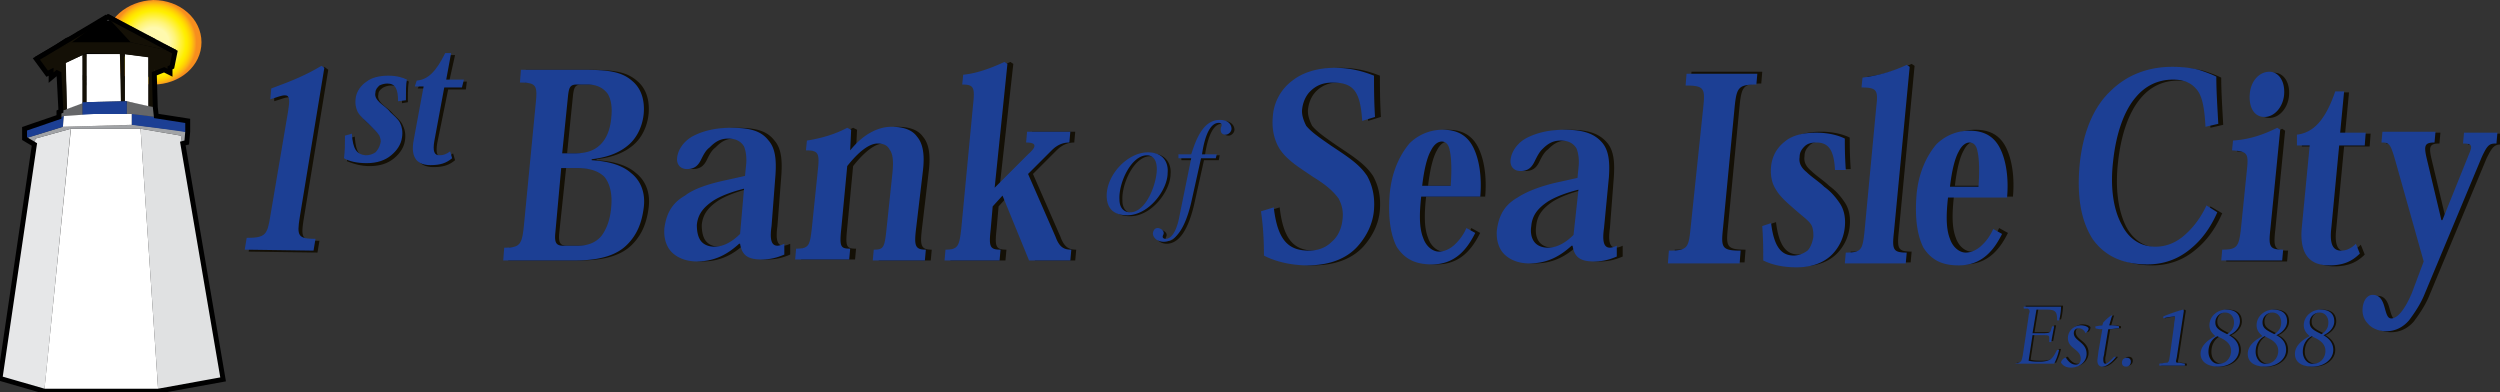
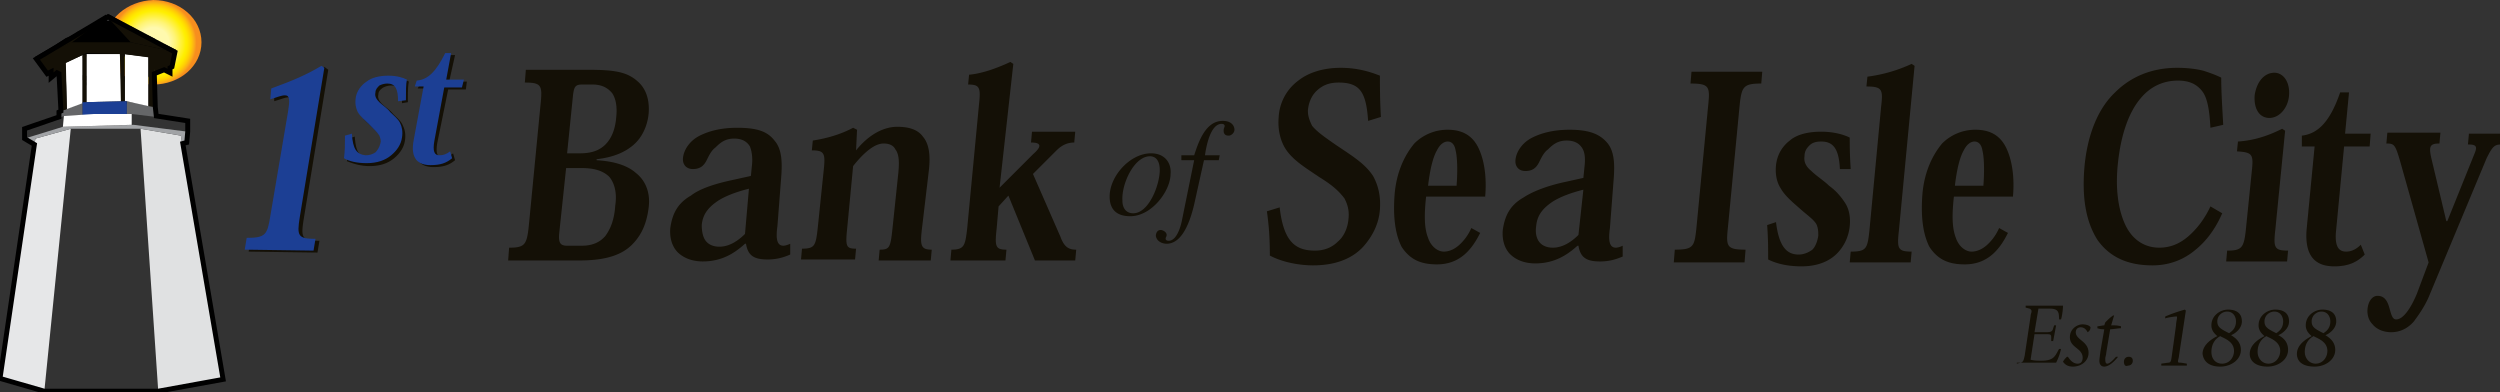
<svg xmlns="http://www.w3.org/2000/svg" width="255" height="40" fill="none">
  <rect width="100%" height="100%" fill="#333333" stroke="none" />
  <g clip-path="url(#clip0_389_28919)">
-     <path d="M7.218 13.133h7.118L16.14 39.9H4.511l2.707-26.567v-.2z" fill="#fff" />
    <path d="M15.64 8.622c2.706 0 4.911-1.905 4.911-4.311C20.551 1.905 18.346 0 15.64 0c-2.707.1-4.912 2.005-4.912 4.411 0 2.306 2.205 4.21 4.912 4.21z" fill="url(#paint0_radial_389_28919)" />
    <path d="M10.927 1.704l2.406 2.607H7.318l3.61-2.607z" fill="#757679" />
    <path d="M6.817 11.028l.501-.2v-3.11s1.604.301 1.705.301c.2 0 0 .501 0 .501l.2.1.1-.5.2.1v2.105h.402V8.22s2.707-.1 2.907-.201c.2 0 .1 2.306.1 2.306h.401V8.02h.2l.201.401h.1l.1-.501s.803-.1 1.003-.2c.2-.101 0-1.905 0-1.905s-2.305-.401-2.706-.301c-.401.1-3.51 0-3.51 0l-2.004.802.1 4.712z" stroke="#000" stroke-width=".501" />
    <path d="M9.925 2.406L3.709 6.015l3.61-1.704h5.914l4.612 1.002-1.003-.501-3.71-.902-5.112.1-2.406.902 1.203-.802 1.404-.501 4.31-.1 3.208.702-.802-.401-2.406-.602-3.81.1-.801.2 1.203-.5 2.907-.1 2.105.5-.902-.5-1.404-.301-2.205.1.3-.301zm0 0l1.503-.1 1.003.2-1.403-.802-1.103.702z" stroke="#000" stroke-width=".501" />
    <path d="M0 38.596L4.511 40l2.707-26.867-3.609 1.002L0 38.597z" fill="#E6E7E8" />
    <path d="M14.336 13.133l4.11.702 4.311 24.862L16.14 39.9l-1.804-26.767z" fill="#E0E1E2" />
    <path d="M18.546 14.637l.502-.1.1-1.103-5.514-.702-7.218.2-3.91 1.203 1.003.602.1-.602 3.61-1.002h7.117l4.11.702.1.802z" fill="#A1A3A6" />
-     <path d="M2.506 14.135v-1.002l4.01-1.303-.1 1.102-3.91 1.203zm10.928-2.505v1.102s5.714.702 5.714.802V12.43s-5.714-.902-5.714-.802z" fill="#1C3F94" />
    <path d="M12.932 10.326l2.908.601.1 1.003-2.506-.3h-.502v-1.304zm-6.917 1.103l2.406-1.003v1.303l-1.905.1-.501.201v-.601z" fill="#656668" />
    <path d="M8.822 5.514h3.409l.2 4.812-3.609.1V5.514zm3.91 4.812h.2l2.206.501V5.815l-2.406-.301v4.812zm-5.915.802l1.604-.602V5.614l-1.804.802c.1 0 .2 4.712.2 4.712z" fill="#fff" />
    <path d="M8.421 5.614l.401-.1v5.113l-.4-.1V5.613zm-2.205 5.714l.601-.2-.1-4.812-.702.3.2 4.712zm8.922-.501V5.815h.601l.1 5.112-.701-.1z" fill="#141006" />
    <path d="M6.015 7.519l-.2-.1-.602.5v-.6l-.401.2-1.103-1.504 3.61-1.704h6.014l4.512 1.002-.301 1.504-.2.1v.502l-.602-.301-1.003.4-.1-1.603-3.007-.401-3.81-.1-2.506 1.203-.301.902z" fill="#141006" />
    <path d="M12.33 10.426l.402-.1V5.514h-.501l.1 4.912zM3.71 6.015s7.117-4.21 7.117-4.31c.1-.101-3.609 2.706-3.609 2.706L3.709 6.015zm7.217-4.311l2.406 2.607 4.512 1.002s-6.817-3.609-6.918-3.609z" fill="#141006" />
    <path d="M10.927 1.704L3.71 6.015l1.103 1.504.401-.2v.6l.602-.5.2.1.2 3.81-.2.1v.5l-3.509 1.204v1.002l1.003.602L0 38.597 4.511 39.9h11.63l6.616-1.203-4.11-24.06.4-.1.1-1.103V12.33l-3.207-.501-.1-.903-.1-3.408 1.002-.401.601.3v-.5l.2-.101.302-1.504-6.817-3.609" stroke="#000" stroke-width=".501" />
    <path d="M205.714 37.093l.401-.1c.301-.1.301-.301.401-.702l.602-4.01c0-.2.1-.401.1-.502 0-.1 0-.2-.201-.3l-.401-.1v-.201h3.81c0 .401-.1 1.103-.2 1.403h-.201c0-.802-.1-1.102-1.002-1.102h-1.103l-.401 2.406h1.002c.602 0 .802 0 .903-.401l.1-.301h.2l-.3 1.604h-.201v-.401c0-.3-.1-.3-.702-.3h-1.002l-.401 2.606c.401.1.701.1 1.102.1 1.304 0 1.404-.501 1.805-1.203h.201a5.809 5.809 0 01-.502 1.404h-4.01v.1zm7.218-3.208c-.1-.2-.3-.502-.701-.502-.301 0-.502.201-.502.502 0 .802 1.304.902 1.304 2.105 0 .802-.702 1.404-1.604 1.404-.502 0-.802-.201-1.003-.502.1-.2.301-.4.401-.501h.1c.201.3.502.702 1.003.702.301 0 .501-.2.501-.602 0-1.002-1.303-1.002-1.303-2.105 0-.802.702-1.303 1.303-1.303.301 0 .702.1.802.3 0 .201-.1.401-.301.502zm3.108 2.506c-.301.401-.902 1.003-1.403 1.003-.301 0-.502-.201-.502-.602 0-.2.101-.802.101-.902l.401-2.306c-.201 0-.401 0-.702-.1v-.2c.1 0 .601-.101.702-.101l.1-.3c.301-.302.501-.502.802-.703h.1c-.1.301-.2.702-.301 1.003.301 0 .702 0 1.003.1v.2c-.301 0-.802.101-1.103.101l-.401 2.406c0 .2-.1.401-.1.602 0 .2 0 .5.2.5.301 0 .702-.5.903-.701h.2zm.602.501c0-.3.2-.501.501-.501.2 0 .401.1.401.401 0 .3-.201.501-.501.501-.201.1-.401 0-.401-.4zm5.313-3.709c0-.3.1-.602.1-.802 0-.1 0-.1-.1-.1s-.902.1-1.103.2v-.2a16.432 16.432 0 012.005-.702l.1.1-.701 4.612c0 .1-.101.501-.101.501 0 .2 0 .2.301.2l.602.1v.201h-2.607v-.2l.702-.1c.301 0 .301-.201.401-.903l.401-2.907zm4.21-.401c0-.601.502-1.002 1.003-1.002.601 0 .902.5.902 1.002 0 .702-.401 1.003-.702 1.203-.802-.401-1.203-.602-1.203-1.203zm.301 4.612c1.103 0 2.105-.702 2.105-1.705 0-.902-.701-1.303-1.002-1.504.301-.1 1.103-.601 1.103-1.403 0-1.003-.802-1.203-1.404-1.203-.802 0-1.704.602-1.704 1.604 0 .602.401.902.601 1.103-.401.2-1.503.802-1.503 1.804.1.802.701 1.303 1.804 1.303zm-.902-1.504c0-.903.501-1.404.902-1.604.301.2 1.404.501 1.404 1.503 0 .702-.502 1.304-1.203 1.304-.702 0-1.103-.502-1.103-1.203zm5.413-3.108c0-.601.502-1.002 1.003-1.002.601 0 .902.5.902 1.002 0 .702-.401 1.003-.702 1.203-.802-.401-1.203-.602-1.203-1.203zm.301 4.612c1.103 0 2.105-.702 2.105-1.705 0-.902-.601-1.303-1.002-1.504.301-.1 1.103-.601 1.103-1.403 0-1.003-.802-1.203-1.404-1.203-.802 0-1.704.602-1.704 1.604 0 .602.401.902.601 1.103-.401.2-1.503.802-1.503 1.804 0 .802.701 1.303 1.804 1.303zm-1.002-1.504c0-.903.501-1.404.902-1.604.301.2 1.403.501 1.403 1.503 0 .702-.501 1.304-1.203 1.304-.601 0-1.102-.502-1.102-1.203zm5.513-3.108c0-.601.502-1.002 1.003-1.002.601 0 .902.5.902 1.002 0 .702-.401 1.003-.702 1.203-.802-.401-1.203-.602-1.203-1.203zm.301 4.612c1.103 0 2.105-.702 2.105-1.705 0-.902-.701-1.303-1.002-1.504.301-.1 1.103-.601 1.103-1.403 0-1.003-.802-1.203-1.404-1.203-.802 0-1.704.602-1.704 1.604 0 .602.401.902.601 1.103-.401.2-1.503.802-1.503 1.804 0 .802.601 1.303 1.804 1.303zm-1.002-1.504c0-.903.501-1.404.902-1.604.301.2 1.403.501 1.403 1.503 0 .702-.501 1.304-1.203 1.304-.601 0-1.102-.502-1.102-1.203zM117.293 15.94c.702 0 1.003.601 1.003 1.403 0 1.504-1.103 4.411-2.707 4.411-.702 0-1.103-.5-1.103-1.303-.1-1.704 1.203-4.511 2.807-4.511zm.1-.3c-2.105 0-4.21 2.305-4.21 4.41 0 1.203.601 2.005 2.105 2.005 2.206 0 4.11-2.606 4.11-4.31.101-.903-.401-2.106-2.005-2.106zm3.108.2h1.304c.401-1.203 1.102-3.51 2.907-3.51 1.002 0 1.203.602 1.203.903 0 .3-.301.602-.602.602-.501 0-.501-.401-.501-.502 0-.3.1-.3.1-.5 0-.101-.1-.201-.3-.201-1.203 0-1.604 2.506-1.705 3.208h1.504l-.1.5h-1.504l-1.002 4.512c-.401 1.704-1.203 4.01-2.807 4.01-.401 0-1.003-.2-1.103-.802 0 0 0-.601.501-.601.201 0 .602.2.602.5 0 .201-.101.201-.101.402 0 .1.101.2.301.2.902 0 1.303-1.704 1.404-2.305l1.203-5.915h-1.304v-.501zM58.446 9.724c.1-.802.2-1.102.902-1.102h1.103c1.003 0 1.604.4 2.005.902.401.601.501 1.504.401 2.406-.1 1.303-.501 2.205-1.103 2.807-.701.702-1.604.902-2.606.902h-1.303l.601-5.915zm-4.912-1.303c1.704 0 1.804.3 1.604 2.206l-1.203 12.43c-.2 1.905-.401 2.206-2.005 2.206l-.1 1.303h7.318c2.707 0 4.31-.601 5.313-1.604 1.003-1.002 1.504-2.205 1.704-3.81.2-1.603-.4-2.806-1.303-3.508-.902-.802-2.306-1.203-4.01-1.303v-.1c1.704-.2 2.907-.702 3.81-1.504.902-.802 1.403-2.005 1.503-3.208.1-1.404-.3-2.506-1.102-3.208-1.103-1.003-2.406-1.203-5.113-1.203h-6.316l-.1 1.303zm4.21 8.722h1.604c1.304 0 2.206.3 2.807.902.502.602.802 1.604.602 2.907-.1 1.504-.501 2.406-1.003 3.108-.601.702-1.403 1.003-2.406 1.003h-1.503c-.702 0-.903-.301-.802-1.304l.701-6.616zM75.99 23.86c-.702.701-1.604 1.303-2.606 1.303-.602 0-1.103-.2-1.404-.602-.3-.4-.401-1.002-.401-1.604.1-1.203.802-1.904 1.704-2.506.802-.501 1.905-.902 3.108-1.203l-.401 4.612zm3.71-6.015c.1-1.504 0-2.707-.703-3.51-.701-.901-1.704-1.302-3.809-1.302-1.805 0-3.008.4-3.81.802-1.002.5-1.603 1.403-1.704 2.205-.1.702.301 1.203 1.003 1.203.701 0 1.102-.3 1.403-.902.301-.602.502-1.003.903-1.303.5-.502 1.002-.903 1.904-.903.802 0 1.303.301 1.604.802.2.502.301 1.203.2 2.005l-.1 1.003-1.804.4c-1.905.402-3.409.903-4.31 1.605-1.404.802-1.906 1.905-2.106 3.308-.1 1.203.3 2.105.902 2.607.702.601 1.604.802 2.406.802 1.905 0 3.208-.802 4.311-1.805h.1c.2 1.203.802 1.604 2.206 1.604.902 0 1.604-.2 2.305-.501v-1.103c-.2.1-.5.2-.701.2-.602 0-.802-.6-.602-2.004l.401-5.213zm14.335 5.513c-.2 1.705-.1 2.106 1.003 2.106l-.1 1.102h-5.314l.1-1.102c1.003 0 1.103-.2 1.304-2.106l.601-5.714c.1-1.002.1-1.905-.3-2.406-.201-.4-.602-.601-1.204-.601-.902 0-2.005.902-3.107 2.305l-.602 6.316c-.2 1.905-.1 2.105.902 2.105l-.1 1.103h-5.514l.1-1.103c1.304 0 1.404-.3 1.605-2.105l.601-5.814c.2-1.805.1-2.106-1.203-2.106l.1-1.002c1.304-.2 2.807-.602 4.11-1.303l.402.2-.1 2.105c1.202-1.503 2.706-2.406 4.21-2.406 1.203 0 2.105.301 2.606 1.003.602.702.802 1.804.602 3.509l-.702 5.914zm7.92-4.21l3.408-3.409c.802-.701 1.003-1.203-.2-1.203l.1-1.102h4.411l-.1 1.102c-.602 0-1.203.2-1.805.802l-2.406 2.406 2.807 6.416c.401 1.103.903 1.304 1.604 1.304l-.1 1.102h-4.11l-2.707-6.616-1.002 1.103-.201 2.305c-.2 1.805-.1 2.106 1.003 2.106l-.101 1.102h-5.614l.1-1.102c1.304 0 1.404-.401 1.605-2.106l1.203-12.631c.2-1.805.1-2.105-1.103-2.105l.1-1.003c1.203-.1 2.707-.601 4.211-1.303l.3.2-1.403 12.632zm37.594-6.818c-.201-2.906-.802-3.909-3.008-3.909-1.002 0-1.704.3-2.305.902-.401.401-.702 1.003-.802 1.705-.101.601.1 1.203.401 1.804.501.602 1.203 1.103 2.506 2.005 1.804 1.203 2.907 1.905 3.709 3.108.501.902.802 2.005.702 3.408-.1 1.504-.802 2.807-1.704 3.81-1.103 1.203-2.807 1.905-5.113 1.905-1.604 0-3.308-.401-4.411-1.003 0-1.804-.1-3.108-.301-4.511l1.303-.401c.401 3.509 1.604 4.41 3.609 4.41.903 0 1.705-.3 2.306-.901.602-.502 1.003-1.304 1.103-2.306.1-.902-.1-1.504-.401-2.105-.602-.802-1.303-1.404-2.607-2.206-1.303-.902-2.907-1.804-3.609-3.208-.401-.802-.601-1.804-.501-2.907a4.955 4.955 0 012.005-3.71c1.003-.801 2.506-1.303 4.311-1.303 1.704 0 3.007.401 4.01.802 0 1.103 0 2.507.1 4.21l-1.303.402zm6.115 6.617c.201-1.704.501-2.907.902-3.609.301-.601.702-.902 1.103-.902s.702.3.802.902c.201.802.201 2.306.1 3.61h-2.907zm5.815 1.203c.2-2.105-.101-3.91-.702-5.112-.602-1.203-1.604-1.805-3.108-1.805a4.773 4.773 0 00-3.408 1.404c-1.003 1.203-1.805 2.907-2.005 5.112-.201 2.507.1 4.21.701 5.414.903 1.403 2.106 1.804 3.609 1.804 1.203 0 2.106-.4 2.807-1.002.702-.602 1.203-1.404 1.604-2.206l-.902-.5a5.018 5.018 0 01-1.103 1.603c-.501.501-1.102.802-1.704.802-.601 0-1.303-.501-1.604-1.403-.401-1.003-.401-2.406-.2-4.21h6.015v.1zm9.523 3.81c-.701.702-1.604 1.303-2.606 1.303-.602 0-1.103-.2-1.404-.601-.3-.401-.401-1.003-.3-1.604.1-1.203.802-1.905 1.704-2.507.802-.5 1.905-.902 3.108-1.203l-.502 4.612zm3.609-5.915c.101-1.504.001-2.707-.701-3.509s-1.705-1.303-3.81-1.303c-1.804 0-3.007.401-3.809.802-1.003.501-1.604 1.404-1.705 2.206-.1.701.301 1.203 1.003 1.203s1.103-.301 1.403-.903c.301-.601.502-1.002.903-1.303.501-.501 1.002-.902 1.904-.902.802 0 1.304.3 1.604.802.301.501.301 1.203.201 2.005l-.1 1.002-1.805.401c-1.905.401-3.408 1.003-4.311 1.604-1.403.802-1.904 1.905-2.105 3.309-.1 1.203.301 2.105.902 2.606.702.602 1.604.802 2.406.802 1.905 0 3.208-.802 4.311-1.804h.1c.201 1.203.802 1.604 2.206 1.604.902 0 1.604-.2 2.306-.502v-1.102c-.201.1-.502.2-.702.2-.602 0-.802-.601-.601-2.005l.4-5.213zm9.625-7.318c.2-1.905.1-2.206-1.805-2.206l.1-1.203h7.218l-.1 1.203c-1.804 0-2.005.301-2.205 2.206l-1.203 12.531c-.201 1.905-.101 2.206 1.804 2.206l-.1 1.303h-7.218l.1-1.303c1.905 0 2.005-.301 2.206-2.206l1.203-12.531zm13.433 6.516c-.1-2.105-.702-2.807-1.905-2.807-.501 0-.902.1-1.203.401-.3.3-.501.602-.501 1.103-.1.601.201 1.103.702 1.504.501.5 1.303 1.002 1.804 1.503.702.502 1.203 1.103 1.604 1.705.401.601.602 1.403.502 2.406a4.603 4.603 0 01-1.304 2.807c-.802.802-2.005 1.303-3.609 1.303-1.503 0-2.606-.3-3.408-.702 0-1.203 0-2.105-.1-3.509l.902-.3c.301 2.506 1.103 3.308 2.306 3.308.501 0 1.002-.2 1.403-.501.301-.301.501-.802.602-1.404 0-.4 0-.802-.201-1.203-.301-.501-.802-.802-1.704-1.604-.802-.702-1.504-1.303-1.905-2.005-.401-.601-.601-1.403-.501-2.406.1-.902.501-1.804 1.403-2.506.702-.602 1.805-.902 3.208-.902 1.304 0 2.306.3 2.908.601 0 .802 0 1.704.1 3.208h-1.103zm4.211-6.416c.2-1.704.1-2.005-1.504-2.005l.1-1.002a15.345 15.345 0 004.511-1.304l.301.2-1.604 16.843c-.2 1.804-.1 2.105 1.303 2.105l-.1 1.103h-6.215l.1-1.103c1.604 0 1.704-.3 1.905-2.105l1.203-12.732zm7.518 8.12c.201-1.704.502-2.907.903-3.609.3-.601.701-.902 1.102-.902.401 0 .702.3.802.902.201.802.201 2.306.101 3.61h-2.908zm5.915 1.203c.201-2.105-.1-3.91-.702-5.112-.601-1.203-1.604-1.805-3.107-1.805a4.773 4.773 0 00-3.409 1.404c-1.002 1.203-1.804 2.907-2.005 5.112-.2 2.507.1 4.21.702 5.414.902 1.403 2.105 1.804 3.609 1.804 1.203 0 2.105-.4 2.807-1.002s1.203-1.404 1.604-2.206l-.902-.5a5.018 5.018 0 01-1.103 1.603c-.501.501-1.103.802-1.704.802-.602 0-1.304-.501-1.604-1.403-.401-1.003-.401-2.406-.201-4.21h6.015v.1zm21.354 1.604c-.702 1.604-1.604 2.807-2.707 3.71-1.303 1.102-2.807 1.604-4.411 1.604-2.607 0-4.411-.903-5.614-2.607-1.203-1.905-1.604-4.41-1.303-7.619.3-3.007 1.303-5.714 3.107-7.418 1.504-1.504 3.609-2.507 6.316-2.507 1.003 0 1.905.1 2.707.301.601.2 1.203.401 1.804.702 0 1.504.101 2.907.201 4.812l-1.303.3c-.101-1.804-.301-3.107-.903-3.809-.501-.601-1.203-1.002-2.406-1.002-1.503 0-2.807.601-3.809 1.804-1.203 1.404-2.005 3.71-2.306 6.516-.301 2.607 0 4.913.802 6.517.702 1.403 1.905 2.205 3.409 2.205 1.102 0 2.105-.4 3.007-1.203.802-.702 1.604-1.704 2.206-3.007l1.203.701zm5.313-14.335c.902 0 1.604.902 1.504 2.305-.1 1.304-1.003 2.306-2.005 2.306-1.003 0-1.604-.902-1.504-2.306.201-1.403 1.003-2.305 2.005-2.305zm.1 16.04c-.2 1.804-.1 2.105 1.304 2.105l-.101 1.103h-6.215l.1-1.103c1.504 0 1.704-.3 1.905-2.105l.601-5.915c.201-1.805.101-2.005-1.504-2.105l.101-1.003c1.504-.1 2.907-.501 4.511-1.303l.301.2-1.003 10.126zm2.707-9.624c1.704-.2 2.907-1.504 3.91-4.411h.902l-.401 4.21h2.607l-.101 1.303h-2.606l-.802 8.421c-.201 1.705.2 2.306 1.002 2.306.502 0 1.003-.2 1.504-.702l.401 1.003c-.802.802-1.704 1.203-3.108 1.203-1.704 0-3.108-.802-2.807-3.91l.802-8.32h-1.303v-1.103zm10.025 2.606c-.501-1.704-.601-1.804-1.403-1.804l.1-1.103h5.413l-.1 1.103c-1.002 0-1.103.3-.802 1.604l1.504 6.315h.1l2.707-6.716c.401-.903.301-1.103-.602-1.103l.101-1.103h3.408l-.1 1.103c-.702 0-.902.2-1.504 1.403l-5.814 13.935c-.401 1.003-1.003 1.905-1.604 2.707-.602.702-1.404 1.103-2.306 1.103-.802 0-1.504-.301-1.905-.802-.401-.401-.601-1.003-.501-1.705.1-.701.501-1.203 1.002-1.203.702 0 1.003.502 1.203 1.203.201.702.301 1.203.702 1.203.802 0 1.604-1.403 2.105-2.606l1.203-3.208-2.907-10.326zM27.97 9.123c2.206-.802 3.61-1.404 5.113-2.306l.4.3-2.505 15.239c-.301 1.905-.2 2.205 1.604 2.205l-.2 1.203-7.018-.1.2-1.203c1.905 0 2.105-.3 2.406-2.205l1.805-10.627c.2-1.203.2-1.704-.301-1.704-.401 0-.802.2-1.504.4V9.124zm13.033 1.403c0-1.303-.301-1.804-1.103-1.804-.3 0-.602.1-.802.2-.3.2-.501.401-.501.702-.1.401.1.702.4 1.003.301.3.803.601 1.103 1.002.401.401.802.702 1.003 1.203.2.401.3.902.2 1.504-.1.702-.5 1.303-1.102 1.804-.602.502-1.404.802-2.507.802-1.002 0-1.804-.3-2.306-.5.1-.803.1-1.404.1-2.307l.703-.2c.1 1.604.5 2.105 1.403 2.205.401 0 .702-.1 1.003-.3.2-.2.4-.502.5-.903.101-.3 0-.5-.1-.802-.2-.3-.5-.601-1.002-1.102-.501-.502-.902-.802-1.203-1.304-.2-.4-.3-.902-.2-1.503.1-.602.5-1.203 1.102-1.604.401-.502 1.103-.702 2.106-.702.902 0 1.503.2 1.904.4-.1.502-.1 1.104-.1 2.106l-.601.1zm1.904-2.105c1.203-.1 2.005-1.002 2.908-2.807h.601l-.601 2.707h1.804l-.1.802h-1.805l-1.102 5.413c-.2 1.103 0 1.504.5 1.504.402 0 .703-.1 1.104-.4l.2.7c-.601.502-1.203.703-2.205.703-1.203 0-2.106-.602-1.705-2.607l1.003-5.413h-.902l.3-.602z" fill="#141006" />
    <path d="M27.67 9.023c2.205-.802 3.608-1.404 5.112-2.306l.3.2-2.506 15.238c-.3 1.905-.2 2.206 1.604 2.206l-.2 1.203-7.018-.1.2-1.203c1.906 0 2.106-.301 2.407-2.206l1.804-10.626c.2-1.203.2-1.705-.3-1.705-.401 0-.802.2-1.504.401l.1-1.102zm12.932 1.303c0-1.303-.301-1.805-1.103-1.805-.301 0-.602.1-.802.2-.2.201-.401.402-.401.703-.1.4.1.701.4 1.002.302.3.803.602 1.104 1.003.4.4.802.701 1.002 1.102.2.401.3.903.2 1.504-.1.702-.5 1.303-1.102 1.805-.602.5-1.404.802-2.506.802-1.003 0-1.805-.2-2.306-.502.1-.802.1-1.403.1-2.305l.702-.2c.1 1.603.501 2.104 1.403 2.205.401 0 .702-.1 1.003-.301.2-.2.4-.501.501-.902.1-.301 0-.502-.1-.802-.2-.301-.502-.602-1.003-1.103-.501-.501-.902-.802-1.203-1.303-.2-.401-.3-.903-.2-1.504.1-.602.501-1.203 1.103-1.604.5-.401 1.303-.602 2.205-.602.902 0 1.504.2 1.905.401-.1.502-.1 1.103-.1 2.106l-.802.1zm1.904-2.106c1.203-.1 2.005-1.002 2.908-2.806h.601l-.501 2.706h1.804l-.2.802h-1.805l-1.002 5.414c-.2 1.103 0 1.504.501 1.504.401 0 .702-.1 1.103-.401l.2.701c-.601.502-1.203.702-2.205.702-1.203 0-2.105-.601-1.704-2.606l1.002-5.414h-.902l.2-.601zM8.421 11.73v-1.304l4.511-.1v1.303l-4.51.1z" fill="#1C3F94" />
    <path d="M6.416 12.932l.1-1.102 3.008-.2h3.91v1.102l-7.018.2z" fill="#fff" />
-     <path d="M57.945 9.724c.1-.802.2-1.102.902-1.102h1.103c1.002 0 1.604.4 2.005.902.4.601.501 1.504.4 2.406-.1 1.303-.5 2.205-1.102 2.807-.702.702-1.604.902-2.606.902h-1.304l.602-5.915zm-4.913-1.303c1.705 0 1.805.3 1.605 2.206l-1.203 12.43c-.201 1.905-.401 2.206-2.005 2.206l-.1 1.303h7.318c2.706 0 4.31-.601 5.313-1.604 1.002-1.002 1.504-2.205 1.704-3.81.2-1.603-.4-2.806-1.303-3.508-.902-.802-2.306-1.203-4.01-1.303v-.1c1.704-.2 2.907-.702 3.81-1.504.902-.802 1.403-2.005 1.503-3.208.1-1.404-.3-2.506-1.103-3.208-1.102-1.003-2.406-1.203-5.113-1.203h-6.315l-.1 1.303zm4.211 8.722h1.604c1.303 0 2.206.3 2.807.902.501.602.802 1.604.702 2.907-.1 1.504-.501 2.406-1.003 3.108-.601.702-1.403 1.003-2.406 1.003h-1.504c-.701 0-.902-.301-.801-1.304l.601-6.616zm18.246 6.717c-.702.701-1.604 1.303-2.607 1.303-.601 0-1.103-.2-1.403-.602-.301-.4-.401-1.002-.401-1.604.1-1.203.802-1.904 1.704-2.506.802-.501 1.905-.902 3.108-1.203l-.401 4.612zm3.609-6.015c.1-1.504 0-2.707-.702-3.51-.702-.901-1.704-1.302-3.81-1.302-1.804 0-3.007.4-3.809.802-1.002.5-1.604 1.403-1.704 2.205-.1.702.3 1.203 1.002 1.203s1.103-.3 1.404-.902c.3-.602.501-1.003.902-1.303.501-.502 1.002-.903 1.905-.903.802 0 1.303.301 1.604.802.2.502.3 1.203.2 2.005l-.1 1.003-1.804.4c-1.905.402-3.409.903-4.311 1.605-1.404.802-1.905 1.905-2.106 3.308-.1 1.203.301 2.105.903 2.607.702.601 1.604.802 2.406.802 1.904 0 3.208-.802 4.31-1.805h.1c.201 1.203.803 1.604 2.206 1.604.903 0 1.604-.2 2.306-.501v-1.103c-.2.1-.501.2-.702.2-.601 0-.802-.6-.601-2.004l.4-5.213zm14.336 5.513c-.2 1.705-.1 2.106 1.002 2.106l-.1 1.102h-5.313l.1-1.102c1.002 0 1.103-.2 1.303-2.106l.602-5.714c.1-1.002.1-1.905-.301-2.406-.2-.4-.602-.601-1.203-.601-.902 0-2.005.902-3.108 2.305l-.601 6.316c-.2 1.905-.1 2.105.902 2.105l-.1 1.103h-5.514l.1-1.103c1.303 0 1.403-.3 1.604-2.105l.602-5.814c.2-1.805.1-2.106-1.204-2.106l.1-1.002c1.304-.2 2.808-.602 4.111-1.303l.401.2-.1 2.105c1.203-1.503 2.707-2.406 4.21-2.406 1.203 0 2.106.301 2.607 1.003.601.702.802 1.804.601 3.509l-.701 5.914zm8.02-4.21l3.408-3.409c.802-.701 1.003-1.203-.2-1.203l.1-1.102h4.411l-.1 1.102c-.602 0-1.203.2-1.805.802l-2.406 2.406 2.807 6.416c.401 1.103.902 1.304 1.604 1.304l-.1 1.102h-4.211l-2.706-6.616-1.003 1.103-.2 2.305c-.201 1.805-.101 2.106 1.002 2.106l-.1 1.102h-5.614l.1-1.102c1.303 0 1.404-.401 1.604-2.106l1.203-12.631c.2-1.805.1-2.105-1.103-2.105l.1-1.003c1.204-.1 2.707-.601 4.211-1.303l.301.2-1.303 12.632zm15.538-3.308c.702 0 1.003.601 1.003 1.403 0 1.504-1.103 4.411-2.707 4.411-.702 0-1.103-.501-1.103-1.303-.1-1.704 1.203-4.511 2.807-4.511zm.101-.301c-2.106 0-4.211 2.306-4.211 4.41 0 1.204.602 2.006 2.105 2.006 2.206 0 4.111-2.607 4.111-4.31.1-1.003-.401-2.106-2.005-2.106zm3.108.201h1.303c.401-1.204 1.103-3.51 2.907-3.51 1.003 0 1.203.602 1.203.903 0 .3-.301.601-.601.601-.502 0-.502-.4-.502-.5 0-.302.101-.302.101-.502 0-.1-.101-.2-.301-.2-1.203 0-1.604 2.506-1.704 3.207h1.503l-.1.401h-1.504l-1.002 4.512c-.401 1.704-1.203 4.01-2.807 4.01-.401 0-1.003-.2-1.103-.802 0 0 0-.602.501-.602.201 0 .602.2.602.501 0 .2-.1.2-.1.401 0 .1.1.2.3.2.903 0 1.304-1.703 1.404-2.305l1.203-5.915h-1.303v-.4zm18.746-3.41c-.2-2.906-.802-3.909-3.007-3.909-1.003 0-1.704.3-2.306.902-.401.401-.702 1.003-.802 1.705-.1.601.1 1.203.401 1.804.501.602 1.203 1.103 2.506 2.005 1.805 1.203 2.908 1.905 3.71 3.108.501.902.802 2.005.701 3.408-.1 1.504-.802 2.807-1.704 3.81-1.103 1.203-2.807 1.905-5.113 1.905-1.604 0-3.308-.401-4.411-1.003 0-1.804-.1-3.108-.3-4.511l1.303-.401c.401 3.509 1.604 4.41 3.609 4.41.902 0 1.704-.3 2.306-.901.601-.502 1.002-1.304 1.102-2.306.101-.902-.1-1.504-.401-2.105-.601-.802-1.303-1.404-2.606-2.206-1.303-.902-2.907-1.804-3.609-3.208-.401-.802-.602-1.804-.501-2.907a4.955 4.955 0 012.005-3.71c1.002-.801 2.506-1.303 4.31-1.303 1.705 0 3.008.401 4.01.802 0 1.103 0 2.507.101 4.21l-1.304.402zm6.116 6.617c.2-1.704.501-2.907.902-3.609.301-.601.702-.902 1.103-.902s.701.3.802.902c.2.802.2 2.306.1 3.61h-2.907zm5.914 1.203c.201-2.105-.1-3.91-.701-5.112-.602-1.203-1.604-1.805-3.108-1.805a4.777 4.777 0 00-3.409 1.404c-1.002 1.203-1.804 2.907-2.005 5.112-.2 2.507.101 4.21.702 5.414.902 1.403 2.105 1.804 3.609 1.804 1.203 0 2.105-.4 2.807-1.002s1.203-1.404 1.604-2.206l-.902-.5a5.018 5.018 0 01-1.103 1.603c-.501.501-1.103.802-1.704.802-.602 0-1.303-.501-1.604-1.403-.401-1.003-.401-2.406-.201-4.21h6.015v.1zm9.524 3.81c-.701.702-1.604 1.303-2.606 1.303-.602 0-1.103-.2-1.404-.601-.301-.401-.401-1.003-.3-1.604.1-1.203.802-1.905 1.704-2.507.802-.5 1.905-.902 3.108-1.203l-.502 4.612zm3.609-5.915c.101-1.504 0-2.707-.701-3.509-.702-.802-1.705-1.303-3.81-1.303-1.804 0-3.007.401-3.81.802-1.002.501-1.604 1.404-1.704 2.206-.1.701.301 1.203 1.003 1.203.701 0 1.102-.301 1.403-.903.301-.601.502-1.002.802-1.303.502-.501 1.003-.902 1.905-.902.802 0 1.303.3 1.604.802.201.501.301 1.203.201 2.005l-.101 1.002-1.804.401c-1.905.401-3.409 1.003-4.311 1.604-1.404.802-1.905 1.905-2.105 3.309-.101 1.203.3 2.105.902 2.606.702.602 1.604.802 2.406.802 1.905 0 3.208-.802 4.311-1.804h.1c.201 1.203.802 1.604 2.206 1.604.902 0 1.604-.2 2.305-.502v-1.102c-.2.1-.501.2-.701.2-.602 0-.802-.601-.602-2.005l.501-5.213zm9.624-7.118c.201-1.904.101-2.205-1.804-2.205l.1-1.203h7.218l-.1 1.103c-1.805 0-2.005.3-2.206 2.205l-1.203 12.531c-.2 1.905-.1 2.206 1.805 2.206l-.1 1.303h-7.319l.101-1.303c1.904 0 2.005-.3 2.205-2.206l1.303-12.43zm13.434 6.416c-.1-2.105-.702-2.807-1.905-2.807-.501 0-.902.1-1.203.401-.3.301-.501.602-.501 1.103-.1.602.201 1.103.702 1.504.501.501 1.303 1.002 1.804 1.504.702.5 1.203 1.102 1.604 1.704.401.601.602 1.403.502 2.406a4.603 4.603 0 01-1.304 2.807c-.802.802-2.005 1.303-3.609 1.303-1.503 0-2.606-.3-3.408-.702 0-1.203 0-2.105-.1-3.508l.902-.301c.301 2.506 1.103 3.308 2.306 3.308.501 0 1.002-.2 1.403-.501.301-.3.501-.802.602-1.404 0-.4 0-.802-.201-1.203-.301-.5-.802-.802-1.704-1.604-.802-.701-1.504-1.303-1.905-2.005-.401-.601-.601-1.403-.501-2.406.1-.902.501-1.804 1.403-2.506.702-.601 1.805-.902 3.208-.902 1.304 0 2.306.3 2.908.601 0 .802 0 1.705.1 3.208h-1.103zm4.21-6.416c.201-1.704.101-2.005-1.503-2.005l.1-1.002c1.504-.2 3.007-.602 4.511-1.303l.301.2-1.604 16.842c-.201 1.805-.1 2.105 1.303 2.105l-.1 1.103h-6.216l.101-1.103c1.604 0 1.704-.3 1.904-2.105l1.203-12.732zm7.519 8.121c.201-1.705.502-2.908.903-3.61.3-.6.701-.902 1.102-.902.401 0 .702.301.802.903.201.802.201 2.305.101 3.609h-2.908zm5.815 1.203c.2-2.106-.1-3.91-.702-5.113-.601-1.203-1.604-1.805-3.108-1.805a4.773 4.773 0 00-3.408 1.404c-1.003 1.203-1.805 2.907-2.005 5.113-.201 2.506.1 4.21.701 5.413.903 1.404 2.106 1.805 3.61 1.805 1.203 0 2.105-.401 2.807-1.003.701-.601 1.203-1.403 1.604-2.205l-.903-.502a5 5 0 01-1.102 1.604c-.502.502-1.103.802-1.705.802-.601 0-1.303-.5-1.604-1.403-.401-1.003-.401-2.406-.2-4.21h6.015v.1zm21.453 1.403c-.701 1.604-1.604 2.807-2.706 3.71-1.304 1.102-2.807 1.603-4.411 1.603-2.607 0-4.411-.902-5.614-2.606-1.203-1.905-1.604-4.411-1.304-7.62.301-3.007 1.304-5.713 3.108-7.418 1.504-1.503 3.609-2.506 6.316-2.506 1.002 0 1.905.1 2.707.3.601.201 1.203.402 1.804.703 0 1.503.1 2.907.201 4.812l-1.304.3c-.1-1.804-.3-3.107-.902-3.81-.501-.6-1.203-1.002-2.406-1.002-1.504 0-2.807.602-3.809 1.805-1.203 1.403-2.005 3.71-2.306 6.516-.301 2.607 0 4.912.902 6.516.702 1.404 1.905 2.206 3.409 2.206 1.102 0 2.105-.401 3.007-1.203.802-.702 1.604-1.704 2.206-3.008l1.102.702zm5.314-14.336c.902 0 1.604.903 1.503 2.306-.1 1.303-1.002 2.306-2.005 2.306-1.002 0-1.604-.902-1.503-2.306.1-1.403 1.002-2.306 2.005-2.306zm.1 16.04c-.201 1.805-.1 2.106 1.303 2.106l-.1 1.102h-6.216l.101-1.102c1.503 0 1.704-.301 1.904-2.106l.602-5.914c.2-1.805.1-2.005-1.504-2.106l.1-1.002c1.504-.1 2.908-.501 4.512-1.303l.3.2-1.002 10.125zm2.707-9.624c1.704-.2 2.907-1.503 3.909-4.41h.903l-.401 4.21h2.606l-.1 1.303h-2.607l-.802 8.421c-.2 1.704.201 2.306 1.003 2.306.501 0 1.002-.2 1.504-.702l.401 1.003c-.802.802-1.705 1.203-3.108 1.203-1.704 0-3.108-.802-2.807-3.91l.802-8.32h-1.303v-1.104zm10.025 2.606c-.501-1.703-.602-1.804-1.404-1.804l.101-1.102h5.413l-.1 1.102c-1.003 0-1.103.301-.802 1.604l1.504 6.316h.1l2.707-6.717c.401-.902.3-1.102-.602-1.102l.1-1.103h3.409l-.1 1.103c-.702 0-.903.1-1.504 1.403l-5.815 13.935c-.401 1.002-1.002 1.905-1.604 2.707-.601.701-1.403 1.102-2.305 1.102-.802 0-1.504-.3-1.905-.801-.401-.401-.602-1.003-.501-1.705.1-.702.501-1.203 1.002-1.203.702 0 1.003.501 1.203 1.203.201.702.301 1.203.702 1.203.802 0 1.604-1.403 2.105-2.606l1.203-3.208-2.907-10.326zm-38.797 20.753l.401-.1c.301-.1.301-.301.401-.702l.601-4.01c0-.2.101-.401.101-.502 0-.1 0-.2-.201-.3h-.401v-.2h3.81c0 .4-.101 1.102-.201 1.403h-.2c0-.802-.101-1.103-1.003-1.103h-1.103l-.401 2.406h1.003c.601 0 .802 0 .902-.401l.1-.3h.201l-.301 1.603h-.2v-.4c0-.302-.101-.302-.702-.302h-1.003l-.401 2.607c.401.1.702.1 1.103.1 1.303 0 1.404-.501 1.805-1.203h.2a5.807 5.807 0 01-.501 1.404h-4.01zm7.218-3.108c-.1-.2-.301-.501-.702-.501-.301 0-.501.2-.501.501 0 .802 1.303.902 1.303 2.105 0 .802-.702 1.404-1.604 1.404-.501 0-.802-.2-1.002-.502 0-.2.2-.4.401-.5h.1c.2.3.501.701 1.002.701.301 0 .502-.2.502-.601 0-1.003-1.304-1.003-1.304-2.106 0-.802.702-1.303 1.304-1.303.3 0 .701.1.802.3 0 .201-.101.302-.301.502zm3.108 2.406c-.301.401-.903 1.003-1.404 1.003-.301 0-.501-.201-.501-.602 0-.2.1-.802.1-.902l.401-2.306c-.2 0-.401 0-.702-.1v-.2c.101 0 .602-.101.702-.101l.1-.3c.301-.302.502-.502.802-.703h.101c-.101.301-.201.702-.301 1.003.301 0 .702 0 1.002.1v.2c-.3 0-.802.101-1.102.101l-.401 2.406c0 .2-.101.401-.101.602 0 .2 0 .5.201.5.301 0 .702-.5.902-.701h.201zm.601.601c0-.3.201-.5.501-.5.201 0 .401.1.401.4 0 .301-.2.502-.501.502-.2 0-.401-.1-.401-.401zm5.313-3.809c0-.3.101-.602.101-.802 0-.1 0-.1-.101-.1-.1 0-.902.1-1.102.2v-.2a16.47 16.47 0 012.005-.702l.1.1-.702 4.612c0 .1-.1.501-.1.501 0 .2 0 .2.301.2l.601.1v.201h-2.606v-.2l.701-.1c.301 0 .301-.201.401-.903l.401-2.907zm4.211-.301c0-.601.501-1.002 1.002-1.002.602 0 .903.501.903 1.002 0 .702-.401 1.003-.702 1.203-.802-.4-1.203-.601-1.203-1.203zm.301 4.512c1.102 0 2.105-.702 2.105-1.705 0-.902-.702-1.303-1.003-1.504.301-.1 1.103-.601 1.103-1.403 0-1.003-.802-1.203-1.403-1.203-.802 0-1.705.602-1.705 1.604 0 .602.401.902.602 1.103-.401.2-1.504.802-1.504 1.804 0 .802.702 1.303 1.805 1.303zm-1.003-1.504c0-.903.501-1.404.902-1.604.301.2 1.404.501 1.404 1.503 0 .702-.501 1.304-1.203 1.304-.602.1-1.103-.502-1.103-1.203zm5.514-3.008c0-.601.501-1.002 1.002-1.002.602 0 .903.501.903 1.002 0 .702-.401 1.003-.702 1.203-.802-.4-1.203-.601-1.203-1.203zm.301 4.512c1.102 0 2.105-.702 2.105-1.705 0-.902-.602-1.303-1.003-1.504.301-.1 1.103-.601 1.103-1.403 0-1.003-.802-1.203-1.403-1.203-.802 0-1.705.602-1.705 1.604 0 .602.401.902.602 1.103-.401.2-1.504.802-1.504 1.804 0 .802.602 1.303 1.805 1.303zm-1.003-1.504c0-.903.501-1.404.902-1.604.301.2 1.404.501 1.404 1.503 0 .702-.501 1.304-1.203 1.304-.602.1-1.103-.502-1.103-1.203zm5.514-3.008c0-.601.501-1.002 1.002-1.002.602 0 .903.501.903 1.002 0 .702-.401 1.003-.702 1.203-.802-.4-1.203-.601-1.203-1.203zm.301 4.512c1.102 0 2.105-.702 2.105-1.705 0-.902-.702-1.303-1.003-1.504.301-.1 1.103-.601 1.103-1.403 0-1.003-.802-1.203-1.403-1.203-.802 0-1.705.602-1.705 1.604 0 .602.401.902.602 1.103-.401.2-1.504.802-1.504 1.804 0 .802.602 1.303 1.805 1.303zm-1.003-1.504c0-.903.501-1.404.902-1.604.301.2 1.404.501 1.404 1.503 0 .702-.501 1.304-1.203 1.304-.602.1-1.103-.502-1.103-1.203z" fill="#1C3F94" />
  </g>
  <defs>
    <radialGradient id="paint0_radial_389_28919" cx="0" cy="0" r="1" gradientUnits="userSpaceOnUse" gradientTransform="translate(15.678 4.376) scale(4.605)">
      <stop offset=".337" stop-color="#FFF9AE" />
      <stop offset=".489" stop-color="#FFF476" />
      <stop offset=".641" stop-color="#FFF028" />
      <stop offset=".714" stop-color="#FFEF00" />
      <stop offset=".747" stop-color="#FFE900" />
      <stop offset=".791" stop-color="#FD0" />
      <stop offset=".843" stop-color="#FFC907" />
      <stop offset=".899" stop-color="#FBAC18" />
      <stop offset=".949" stop-color="#F78E1E" />
    </radialGradient>
    <clipPath id="clip0_389_28919">
      <path fill="#fff" d="M0 0h255v40H0z" />
    </clipPath>
  </defs>
</svg>